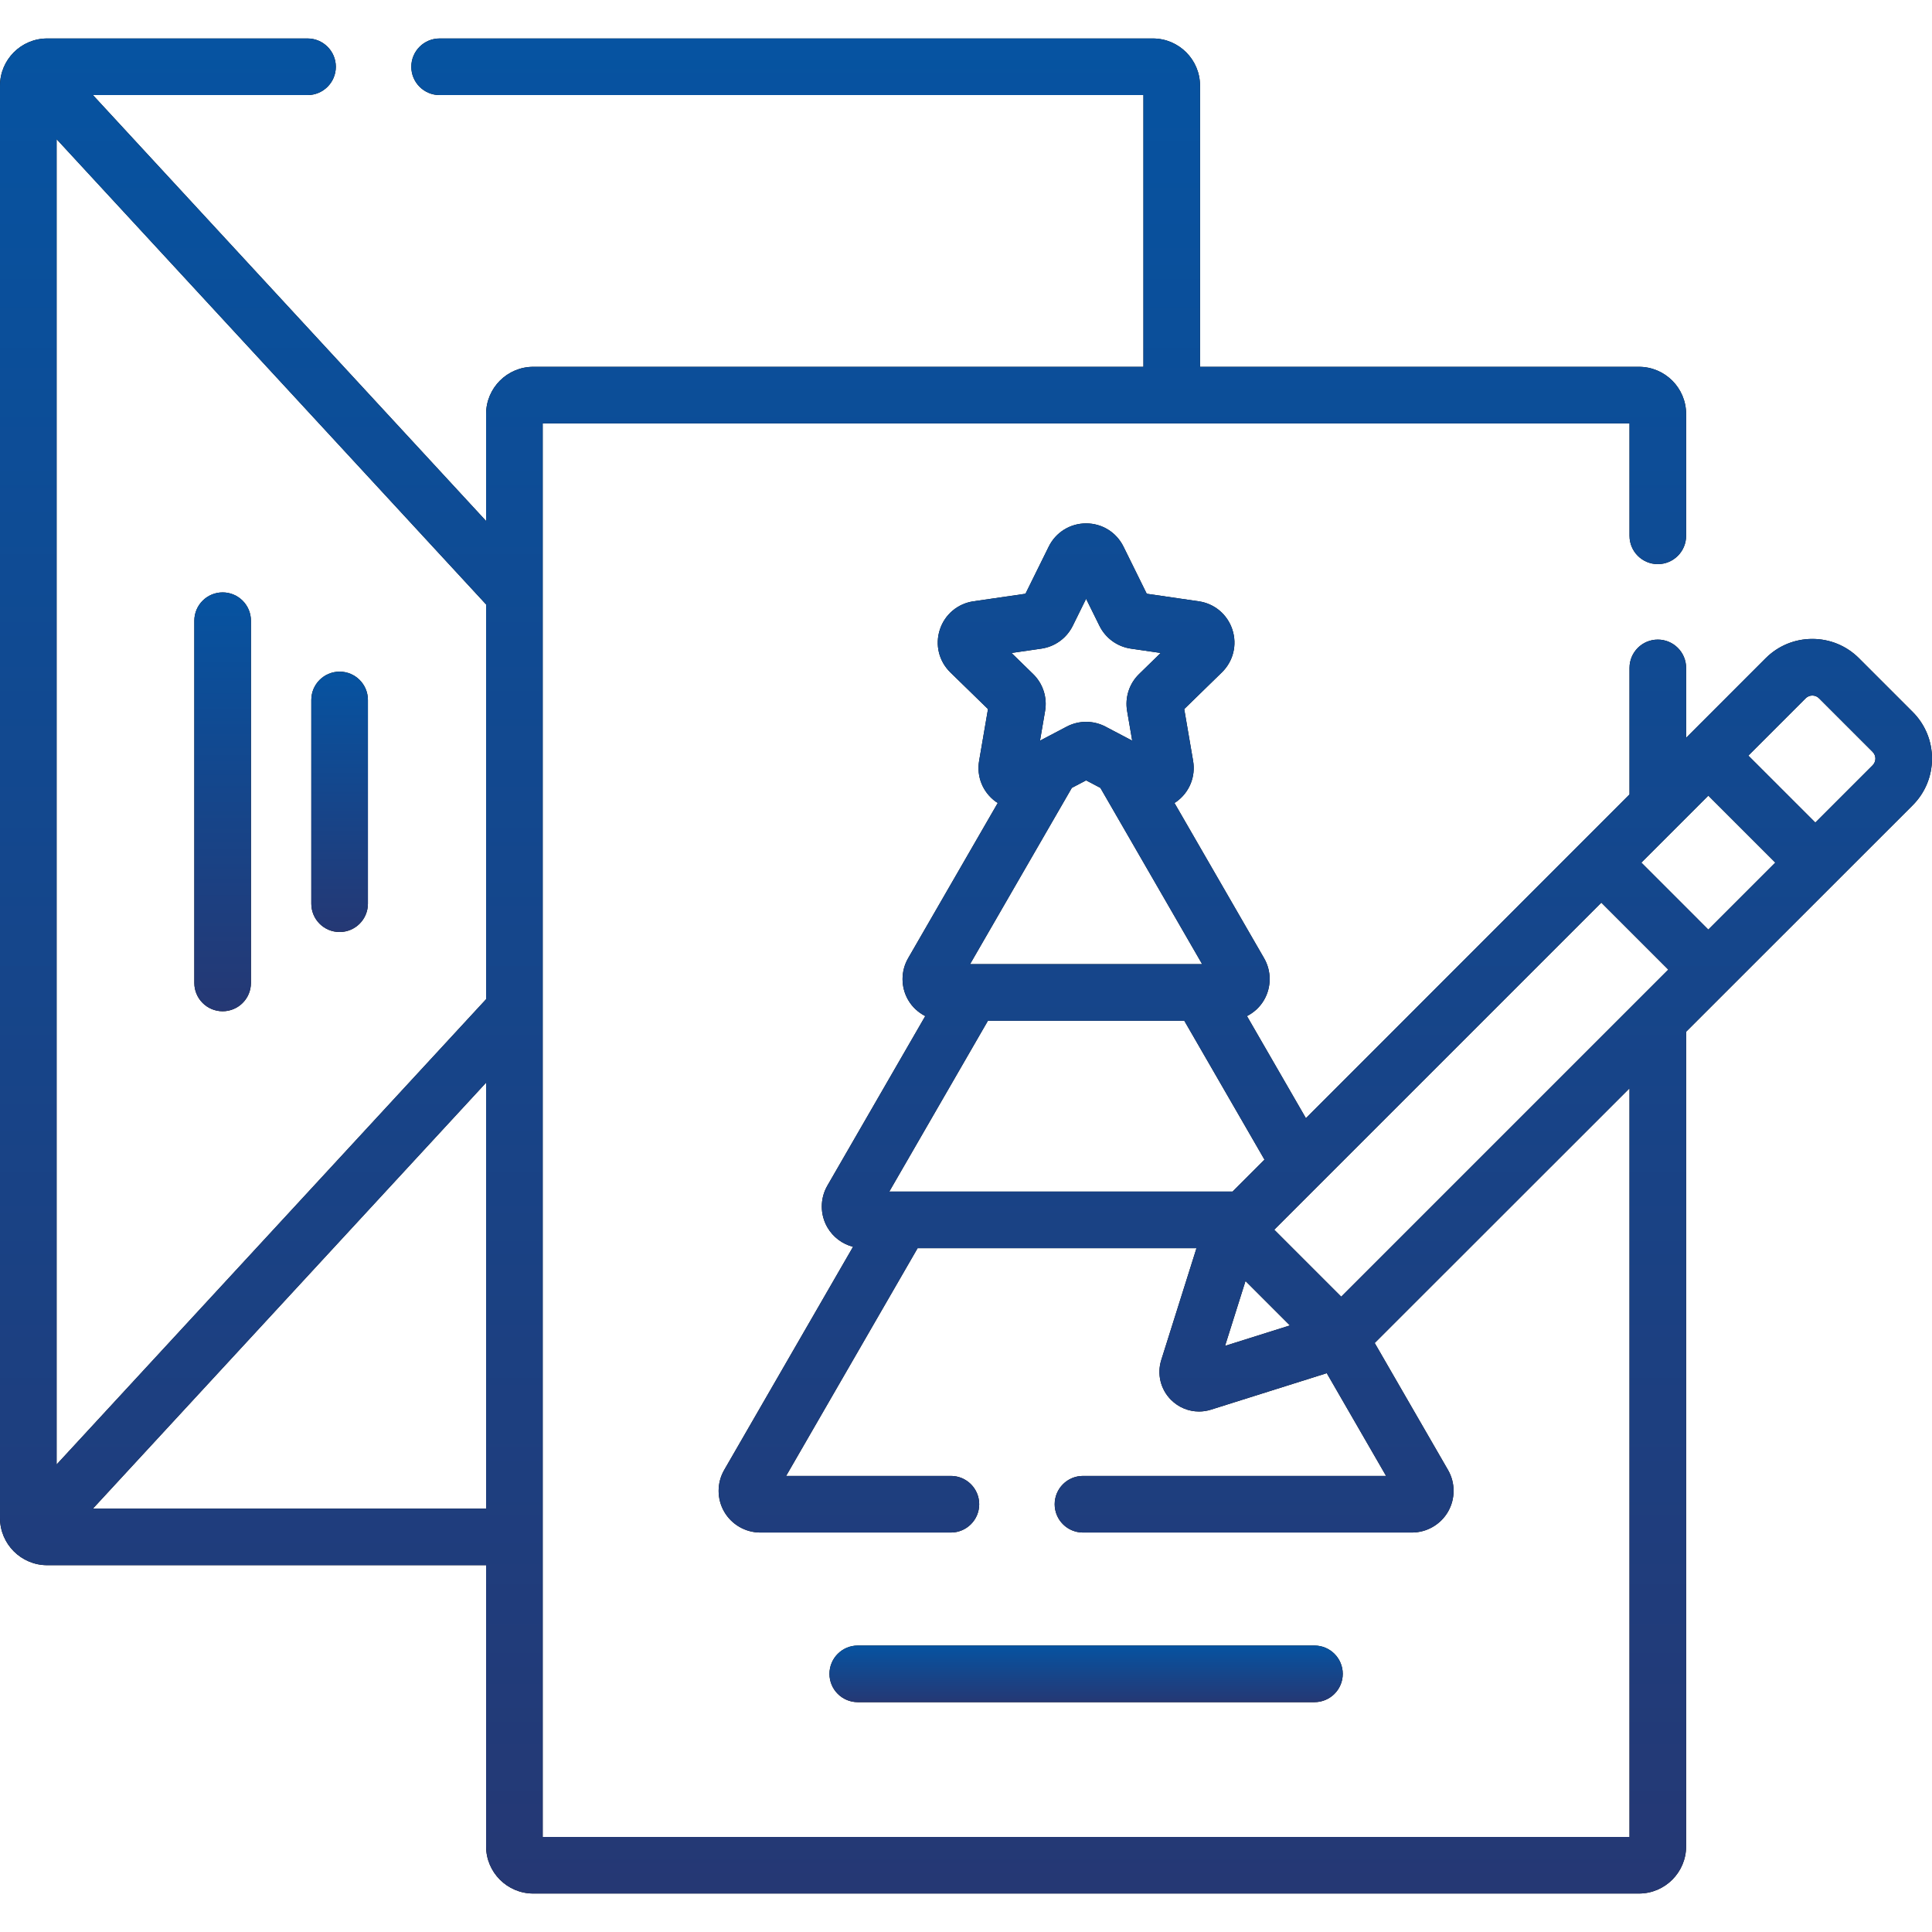
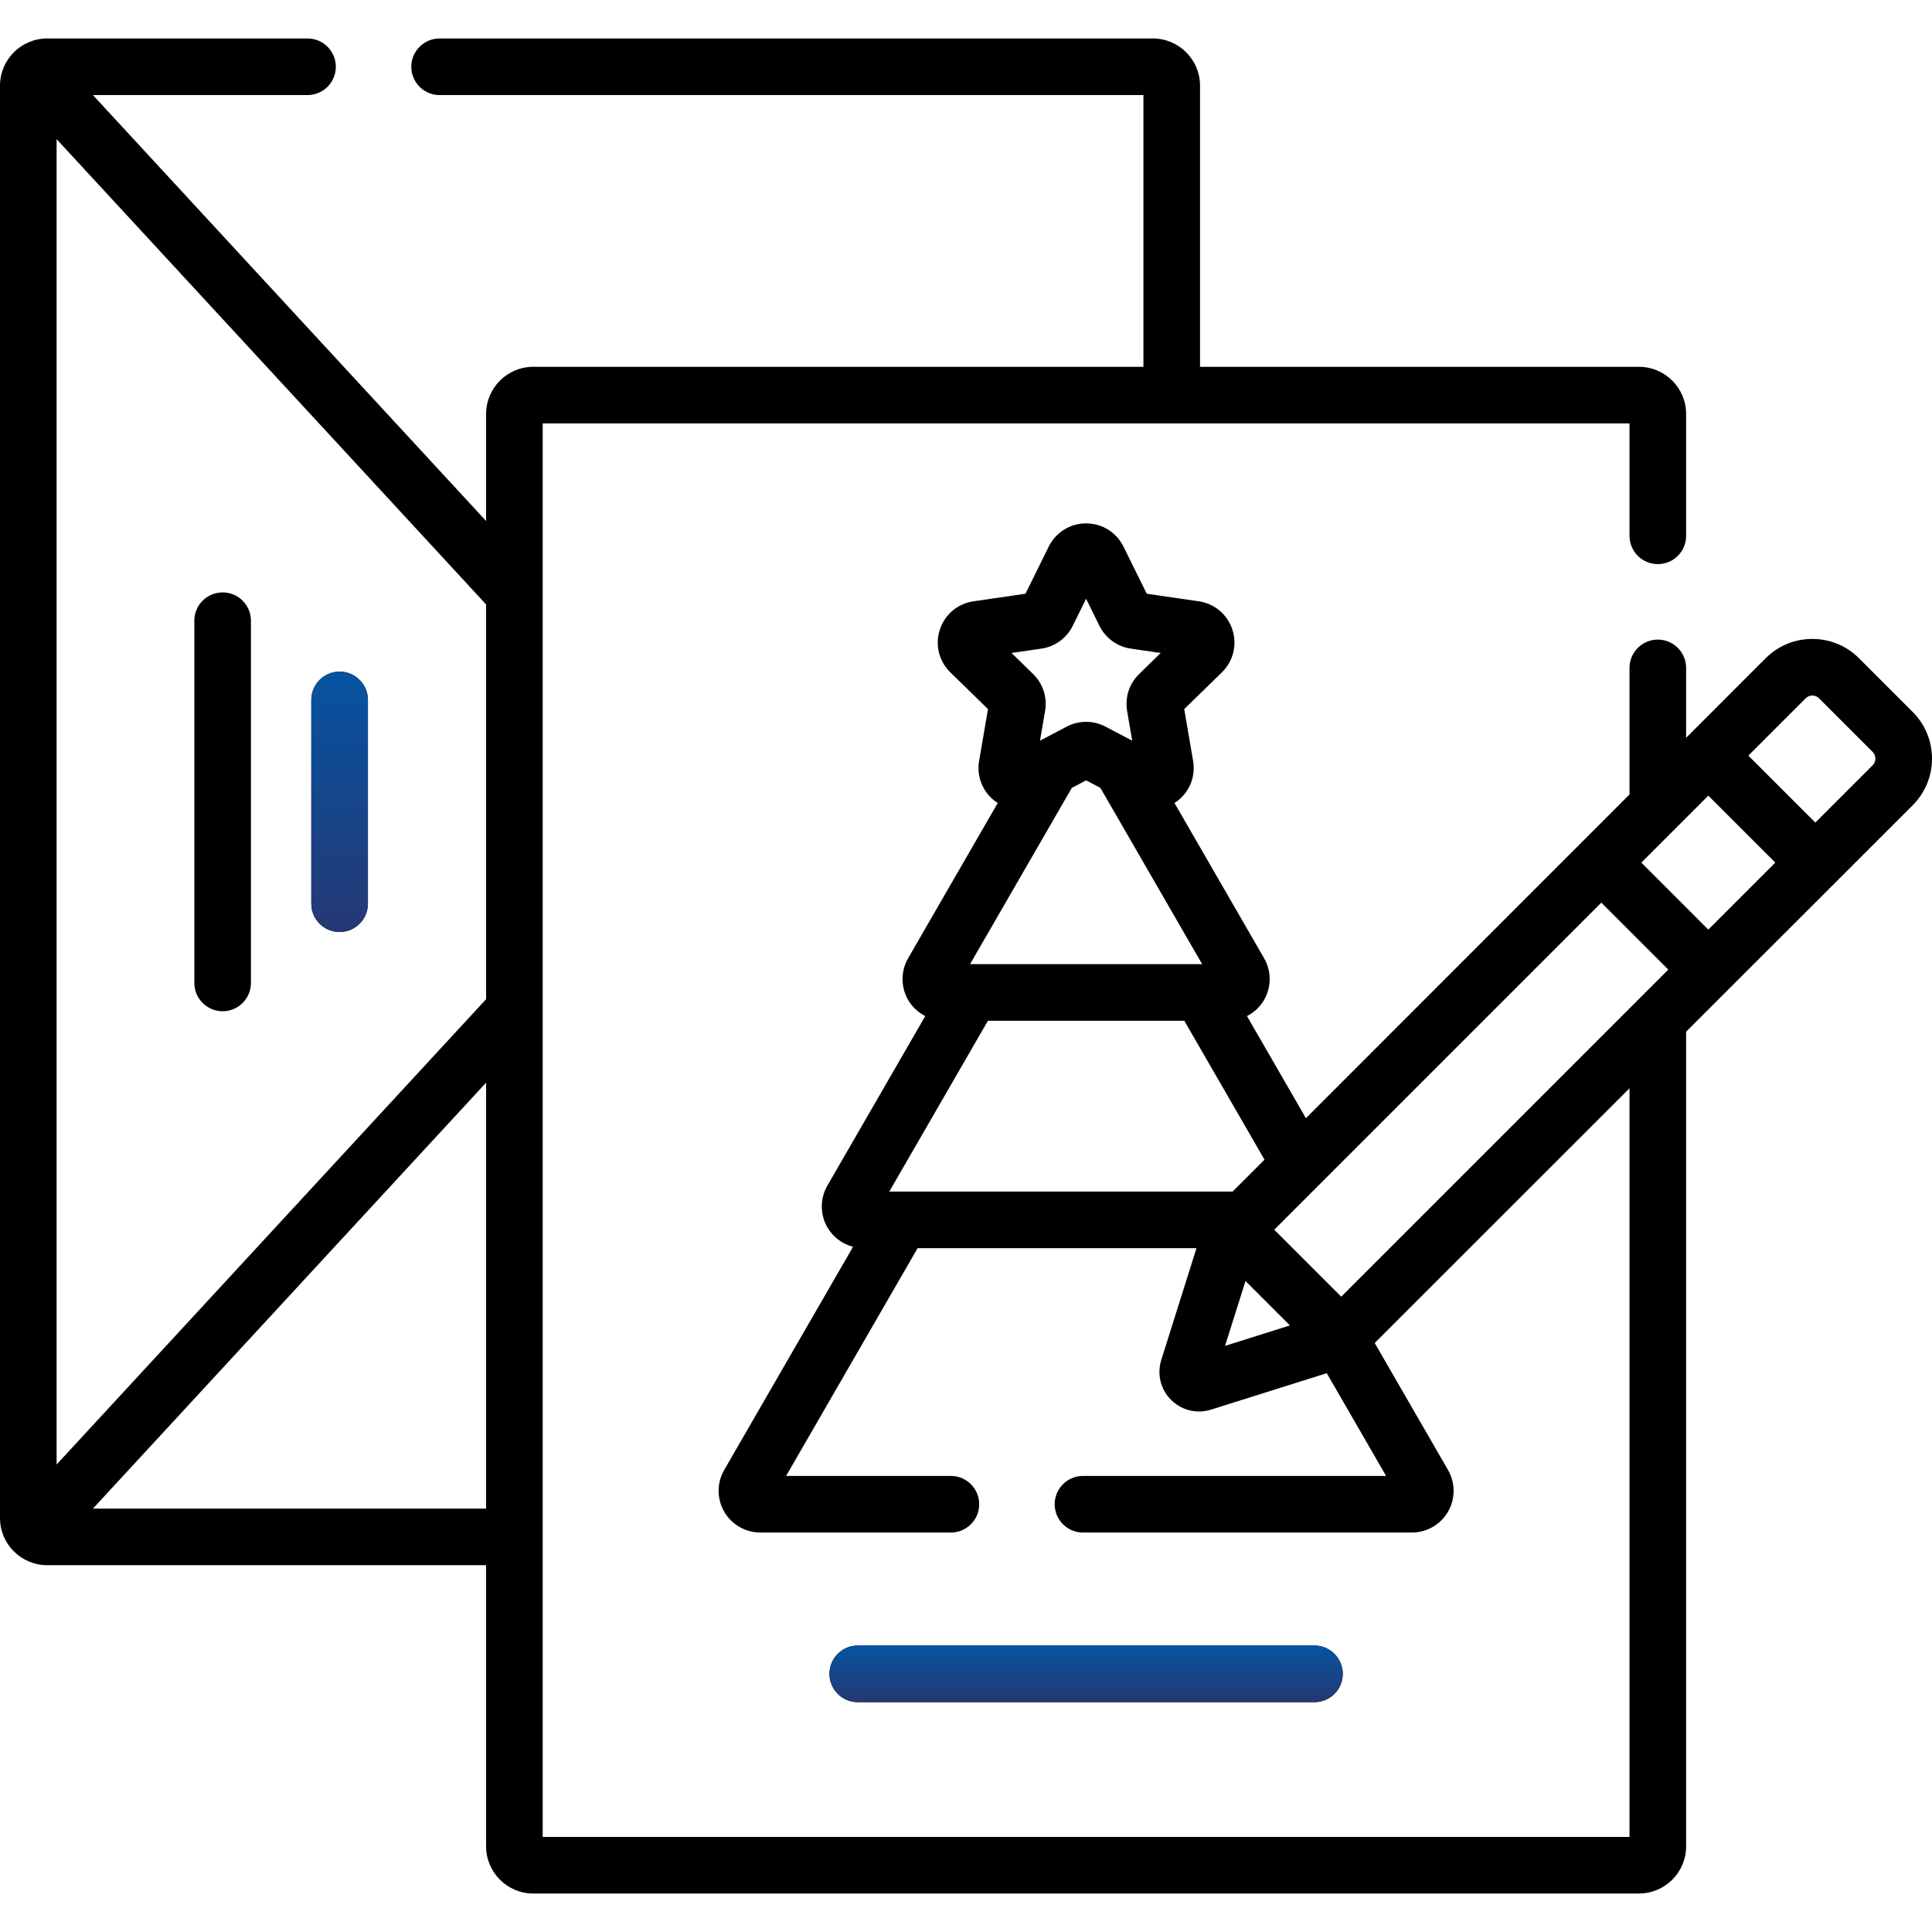
<svg xmlns="http://www.w3.org/2000/svg" width="512" height="512" viewBox="0 0 512 512" fill="none">
  <g clip-path="url(#clip0)">
    <path d="M59 267.993C63.143 267.993 66.5 264.635 66.5 260.493V164.493C66.5 160.351 63.143 156.993 59 156.993C54.857 156.993 51.5 160.351 51.5 164.493V260.493C51.5 264.635 54.857 267.993 59 267.993Z" fill="black" />
-     <path d="M59 267.993C63.143 267.993 66.5 264.635 66.5 260.493V164.493C66.5 160.351 63.143 156.993 59 156.993C54.857 156.993 51.5 160.351 51.5 164.493V260.493C51.5 264.635 54.857 267.993 59 267.993Z" fill="url(#paint0_linear)" />
    <path d="M90 246.993C94.143 246.993 97.5 243.635 97.5 239.493V185.493C97.5 181.351 94.143 177.993 90 177.993C85.857 177.993 82.5 181.351 82.5 185.493V239.493C82.5 243.635 85.857 246.993 90 246.993Z" fill="black" />
    <path d="M90 246.993C94.143 246.993 97.5 243.635 97.5 239.493V185.493C97.5 181.351 94.143 177.993 90 177.993C85.857 177.993 82.5 181.351 82.5 185.493V239.493C82.5 243.635 85.857 246.993 90 246.993Z" fill="url(#paint1_linear)" />
    <path d="M348.345 451.087C352.488 451.087 355.845 447.729 355.845 443.587C355.845 439.445 352.488 436.087 348.345 436.087H227.316C223.173 436.087 219.816 439.445 219.816 443.587C219.816 447.729 223.173 451.087 227.316 451.087H348.345Z" fill="black" />
    <path d="M348.345 451.087C352.488 451.087 355.845 447.729 355.845 443.587C355.845 439.445 352.488 436.087 348.345 436.087H227.316C223.173 436.087 219.816 439.445 219.816 443.587C219.816 447.729 223.173 451.087 227.316 451.087H348.345Z" fill="url(#paint2_linear)" />
    <path d="M506.875 188.662L492.66 174.447C489.354 171.141 484.96 169.322 480.285 169.322C475.61 169.322 471.216 171.142 467.91 174.447L446.839 195.529V177C446.839 172.858 443.482 169.5 439.339 169.5C435.196 169.5 431.839 172.858 431.839 177V210.536L346.082 296.336L330.458 269.273C332.322 268.317 333.921 266.856 334.999 264.988C336.967 261.58 336.967 257.346 334.999 253.939L311.25 212.804C311.431 212.688 311.613 212.572 311.789 212.444C315.217 209.954 316.902 205.813 316.185 201.636L313.831 187.915L323.799 178.198C326.834 175.241 327.906 170.901 326.598 166.871C325.288 162.841 321.87 159.959 317.677 159.35L303.9 157.348L297.739 144.864C295.864 141.065 292.067 138.704 287.83 138.704C283.594 138.704 279.797 141.064 277.922 144.863L271.76 157.348L257.984 159.35C253.791 159.959 250.373 162.841 249.063 166.871C247.754 170.901 248.827 175.241 251.86 178.197L261.829 187.915L259.475 201.638C258.759 205.814 260.444 209.954 263.871 212.445C264.048 212.574 264.238 212.672 264.421 212.789L240.663 253.939C238.694 257.346 238.693 261.58 240.66 264.989C241.739 266.858 243.338 268.319 245.202 269.275L219.261 314.206C217.293 317.614 217.293 321.848 219.261 325.256C220.756 327.846 223.235 329.683 226.064 330.419L191.918 389.562C189.95 392.97 189.95 397.204 191.918 400.612C193.886 404.02 197.553 406.136 201.487 406.136H252C256.143 406.136 259.5 402.778 259.5 398.636C259.5 394.494 256.143 391.136 252 391.136H208.329L243.175 330.781H317.082L307.75 360.402C306.569 364.149 307.562 368.203 310.339 370.982C312.344 372.987 315.013 374.062 317.751 374.062C318.808 374.062 319.876 373.902 320.92 373.573L351.607 363.906L367.329 391.137H287C282.857 391.137 279.5 394.495 279.5 398.637C279.5 402.779 282.857 406.137 287 406.137H374.172C378.107 406.137 381.774 404.02 383.741 400.613C385.708 397.206 385.709 392.971 383.741 389.563L364.31 355.908L431.838 288.413V486.808H143.82V112.209H431.839V142C431.839 146.142 435.196 149.5 439.339 149.5C443.482 149.5 446.839 146.142 446.839 142V109.709C446.839 102.816 441.232 97.209 434.339 97.209H318.019V22.696C318.019 15.803 312.412 10.196 305.519 10.196H116.5C112.357 10.196 109 13.554 109 17.696C109 21.838 112.357 25.196 116.5 25.196H303.019V97.209H141.32C134.427 97.209 128.82 102.816 128.82 109.709V138.07L24.629 25.196H81.5C85.643 25.196 89 21.838 89 17.696C89 13.554 85.643 10.196 81.5 10.196H12.5C5.607 10.196 0 15.803 0 22.696V402.291C0 409.184 5.607 414.791 12.5 414.791H128.82V489.304C128.82 496.197 134.427 501.804 141.32 501.804H434.339C441.232 501.804 446.839 496.197 446.839 489.304V273.417L506.875 213.41C510.18 210.105 512 205.71 512 201.036C512 196.361 510.18 191.967 506.875 188.662V188.662ZM128.82 399.791H24.629L128.82 286.917V399.791ZM128.82 264.802L15 388.108V36.878L128.82 160.184V264.802ZM275.972 171.894C279.574 171.371 282.684 169.11 284.291 165.85L287.829 158.681L291.368 165.852C292.979 169.113 296.089 171.372 299.687 171.894L307.598 173.044L301.874 178.623C299.269 181.162 298.08 184.818 298.695 188.405L300.047 196.284L292.97 192.563C289.749 190.872 285.907 190.872 282.687 192.563L275.611 196.284L276.962 188.409C277.579 184.822 276.392 181.163 273.785 178.624L268.06 173.044L275.972 171.894ZM284.044 208.797L287.83 206.807L291.615 208.797L318.587 255.515H257.072L284.044 208.797ZM235.672 315.779L261.806 270.514H313.854L335.104 307.321L326.65 315.779H235.672ZM324.653 356.667L330.069 339.478L341.843 351.252L324.653 356.667ZM355.438 343.634L337.688 325.884L424.365 239.207L442.115 256.957L355.438 343.634ZM452.721 246.351L434.971 228.601L452.721 210.851L470.471 228.601L452.721 246.351ZM496.268 202.804L481.079 217.993L463.329 200.243L478.519 185.053C479.494 184.078 481.08 184.078 482.054 185.053L496.269 199.268C497.243 200.243 497.243 201.829 496.268 202.804Z" fill="black" />
-     <path d="M506.875 188.662L492.66 174.447C489.354 171.141 484.96 169.322 480.285 169.322C475.61 169.322 471.216 171.142 467.91 174.447L446.839 195.529V177C446.839 172.858 443.482 169.5 439.339 169.5C435.196 169.5 431.839 172.858 431.839 177V210.536L346.082 296.336L330.458 269.273C332.322 268.317 333.921 266.856 334.999 264.988C336.967 261.58 336.967 257.346 334.999 253.939L311.25 212.804C311.431 212.688 311.613 212.572 311.789 212.444C315.217 209.954 316.902 205.813 316.185 201.636L313.831 187.915L323.799 178.198C326.834 175.241 327.906 170.901 326.598 166.871C325.288 162.841 321.87 159.959 317.677 159.35L303.9 157.348L297.739 144.864C295.864 141.065 292.067 138.704 287.83 138.704C283.594 138.704 279.797 141.064 277.922 144.863L271.76 157.348L257.984 159.35C253.791 159.959 250.373 162.841 249.063 166.871C247.754 170.901 248.827 175.241 251.86 178.197L261.829 187.915L259.475 201.638C258.759 205.814 260.444 209.954 263.871 212.445C264.048 212.574 264.238 212.672 264.421 212.789L240.663 253.939C238.694 257.346 238.693 261.58 240.66 264.989C241.739 266.858 243.338 268.319 245.202 269.275L219.261 314.206C217.293 317.614 217.293 321.848 219.261 325.256C220.756 327.846 223.235 329.683 226.064 330.419L191.918 389.562C189.95 392.97 189.95 397.204 191.918 400.612C193.886 404.02 197.553 406.136 201.487 406.136H252C256.143 406.136 259.5 402.778 259.5 398.636C259.5 394.494 256.143 391.136 252 391.136H208.329L243.175 330.781H317.082L307.75 360.402C306.569 364.149 307.562 368.203 310.339 370.982C312.344 372.987 315.013 374.062 317.751 374.062C318.808 374.062 319.876 373.902 320.92 373.573L351.607 363.906L367.329 391.137H287C282.857 391.137 279.5 394.495 279.5 398.637C279.5 402.779 282.857 406.137 287 406.137H374.172C378.107 406.137 381.774 404.02 383.741 400.613C385.708 397.206 385.709 392.971 383.741 389.563L364.31 355.908L431.838 288.413V486.808H143.82V112.209H431.839V142C431.839 146.142 435.196 149.5 439.339 149.5C443.482 149.5 446.839 146.142 446.839 142V109.709C446.839 102.816 441.232 97.209 434.339 97.209H318.019V22.696C318.019 15.803 312.412 10.196 305.519 10.196H116.5C112.357 10.196 109 13.554 109 17.696C109 21.838 112.357 25.196 116.5 25.196H303.019V97.209H141.32C134.427 97.209 128.82 102.816 128.82 109.709V138.07L24.629 25.196H81.5C85.643 25.196 89 21.838 89 17.696C89 13.554 85.643 10.196 81.5 10.196H12.5C5.607 10.196 0 15.803 0 22.696V402.291C0 409.184 5.607 414.791 12.5 414.791H128.82V489.304C128.82 496.197 134.427 501.804 141.32 501.804H434.339C441.232 501.804 446.839 496.197 446.839 489.304V273.417L506.875 213.41C510.18 210.105 512 205.71 512 201.036C512 196.361 510.18 191.967 506.875 188.662V188.662ZM128.82 399.791H24.629L128.82 286.917V399.791ZM128.82 264.802L15 388.108V36.878L128.82 160.184V264.802ZM275.972 171.894C279.574 171.371 282.684 169.11 284.291 165.85L287.829 158.681L291.368 165.852C292.979 169.113 296.089 171.372 299.687 171.894L307.598 173.044L301.874 178.623C299.269 181.162 298.08 184.818 298.695 188.405L300.047 196.284L292.97 192.563C289.749 190.872 285.907 190.872 282.687 192.563L275.611 196.284L276.962 188.409C277.579 184.822 276.392 181.163 273.785 178.624L268.06 173.044L275.972 171.894ZM284.044 208.797L287.83 206.807L291.615 208.797L318.587 255.515H257.072L284.044 208.797ZM235.672 315.779L261.806 270.514H313.854L335.104 307.321L326.65 315.779H235.672ZM324.653 356.667L330.069 339.478L341.843 351.252L324.653 356.667ZM355.438 343.634L337.688 325.884L424.365 239.207L442.115 256.957L355.438 343.634ZM452.721 246.351L434.971 228.601L452.721 210.851L470.471 228.601L452.721 246.351ZM496.268 202.804L481.079 217.993L463.329 200.243L478.519 185.053C479.494 184.078 481.08 184.078 482.054 185.053L496.269 199.268C497.243 200.243 497.243 201.829 496.268 202.804Z" fill="url(#paint3_linear)" />
  </g>
  <defs>
    <linearGradient id="paint0_linear" x1="59" y1="156.993" x2="59" y2="267.993" gradientUnits="userSpaceOnUse">
      <stop stop-color="#0653A1" />
      <stop offset="1" stop-color="#253874" />
    </linearGradient>
    <linearGradient id="paint1_linear" x1="90" y1="177.993" x2="90" y2="246.993" gradientUnits="userSpaceOnUse">
      <stop stop-color="#0653A1" />
      <stop offset="1" stop-color="#253874" />
    </linearGradient>
    <linearGradient id="paint2_linear" x1="287.831" y1="436.087" x2="287.831" y2="451.087" gradientUnits="userSpaceOnUse">
      <stop stop-color="#0653A1" />
      <stop offset="1" stop-color="#253874" />
    </linearGradient>
    <linearGradient id="paint3_linear" x1="256" y1="10.196" x2="256" y2="501.804" gradientUnits="userSpaceOnUse">
      <stop stop-color="#0653A1" />
      <stop offset="1" stop-color="#253874" />
    </linearGradient>
    <clipPath id="clip0">
      <rect width="512" height="512" fill="white" />
    </clipPath>
  </defs>
</svg>